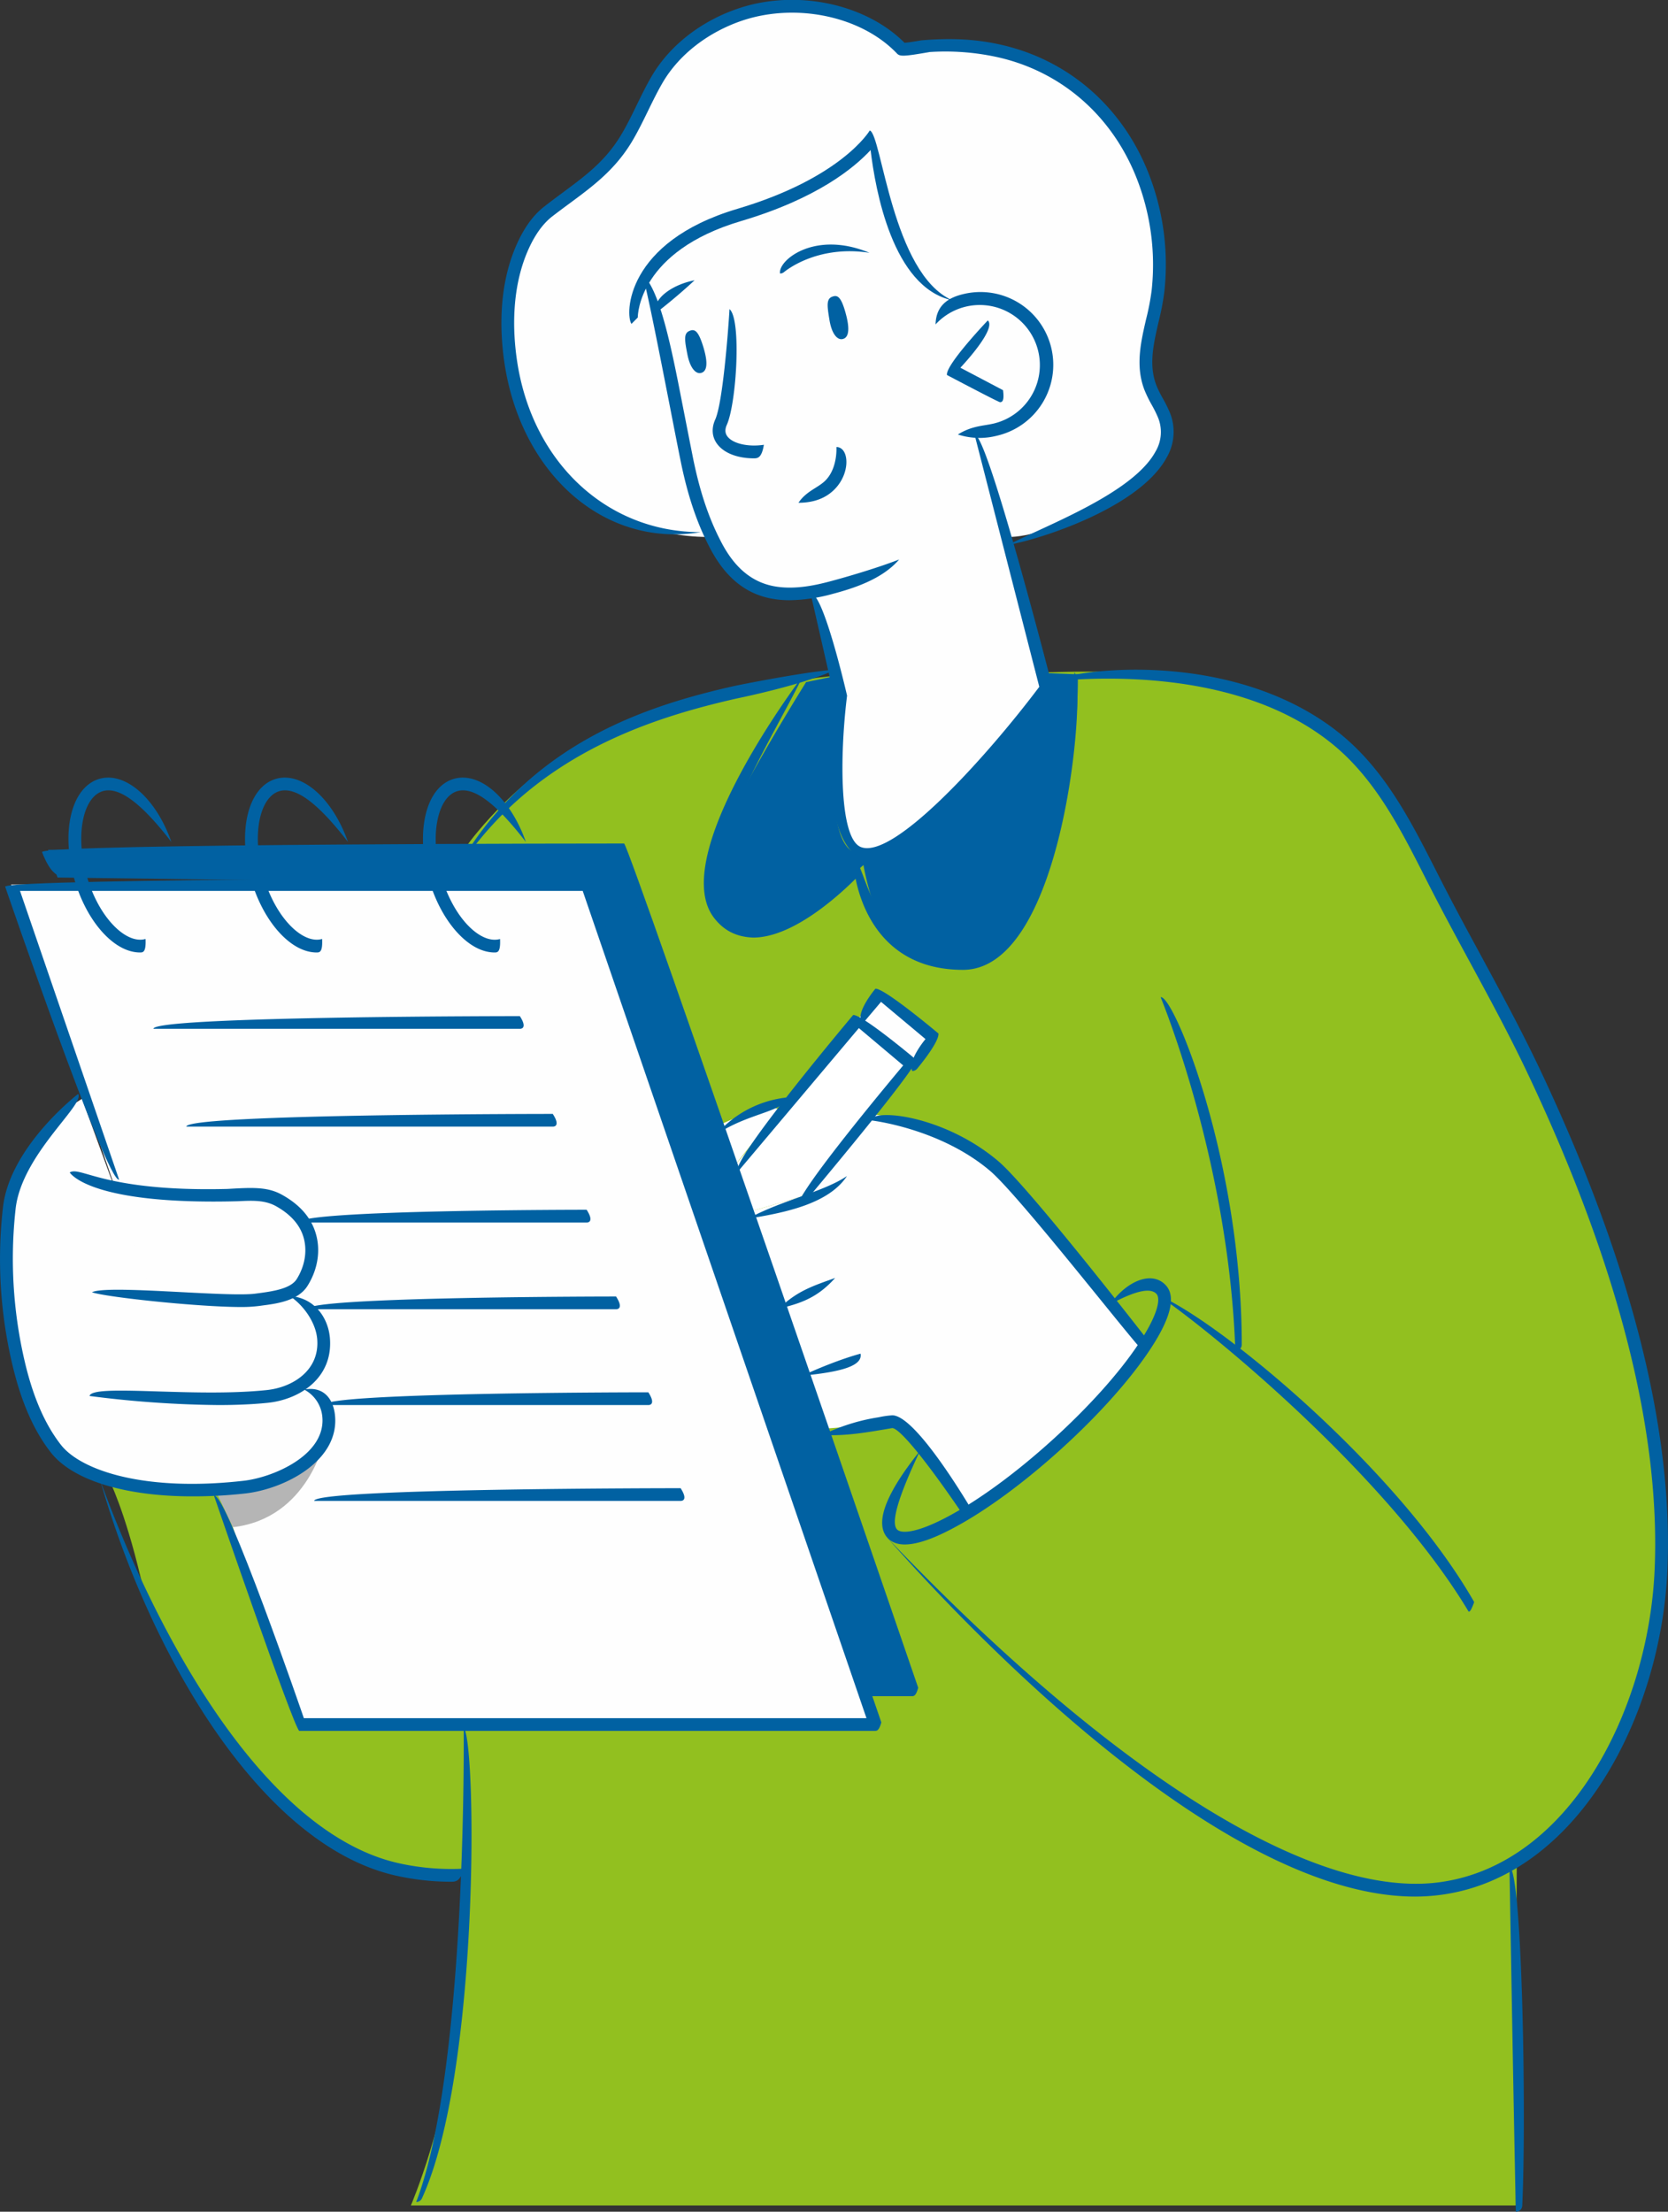
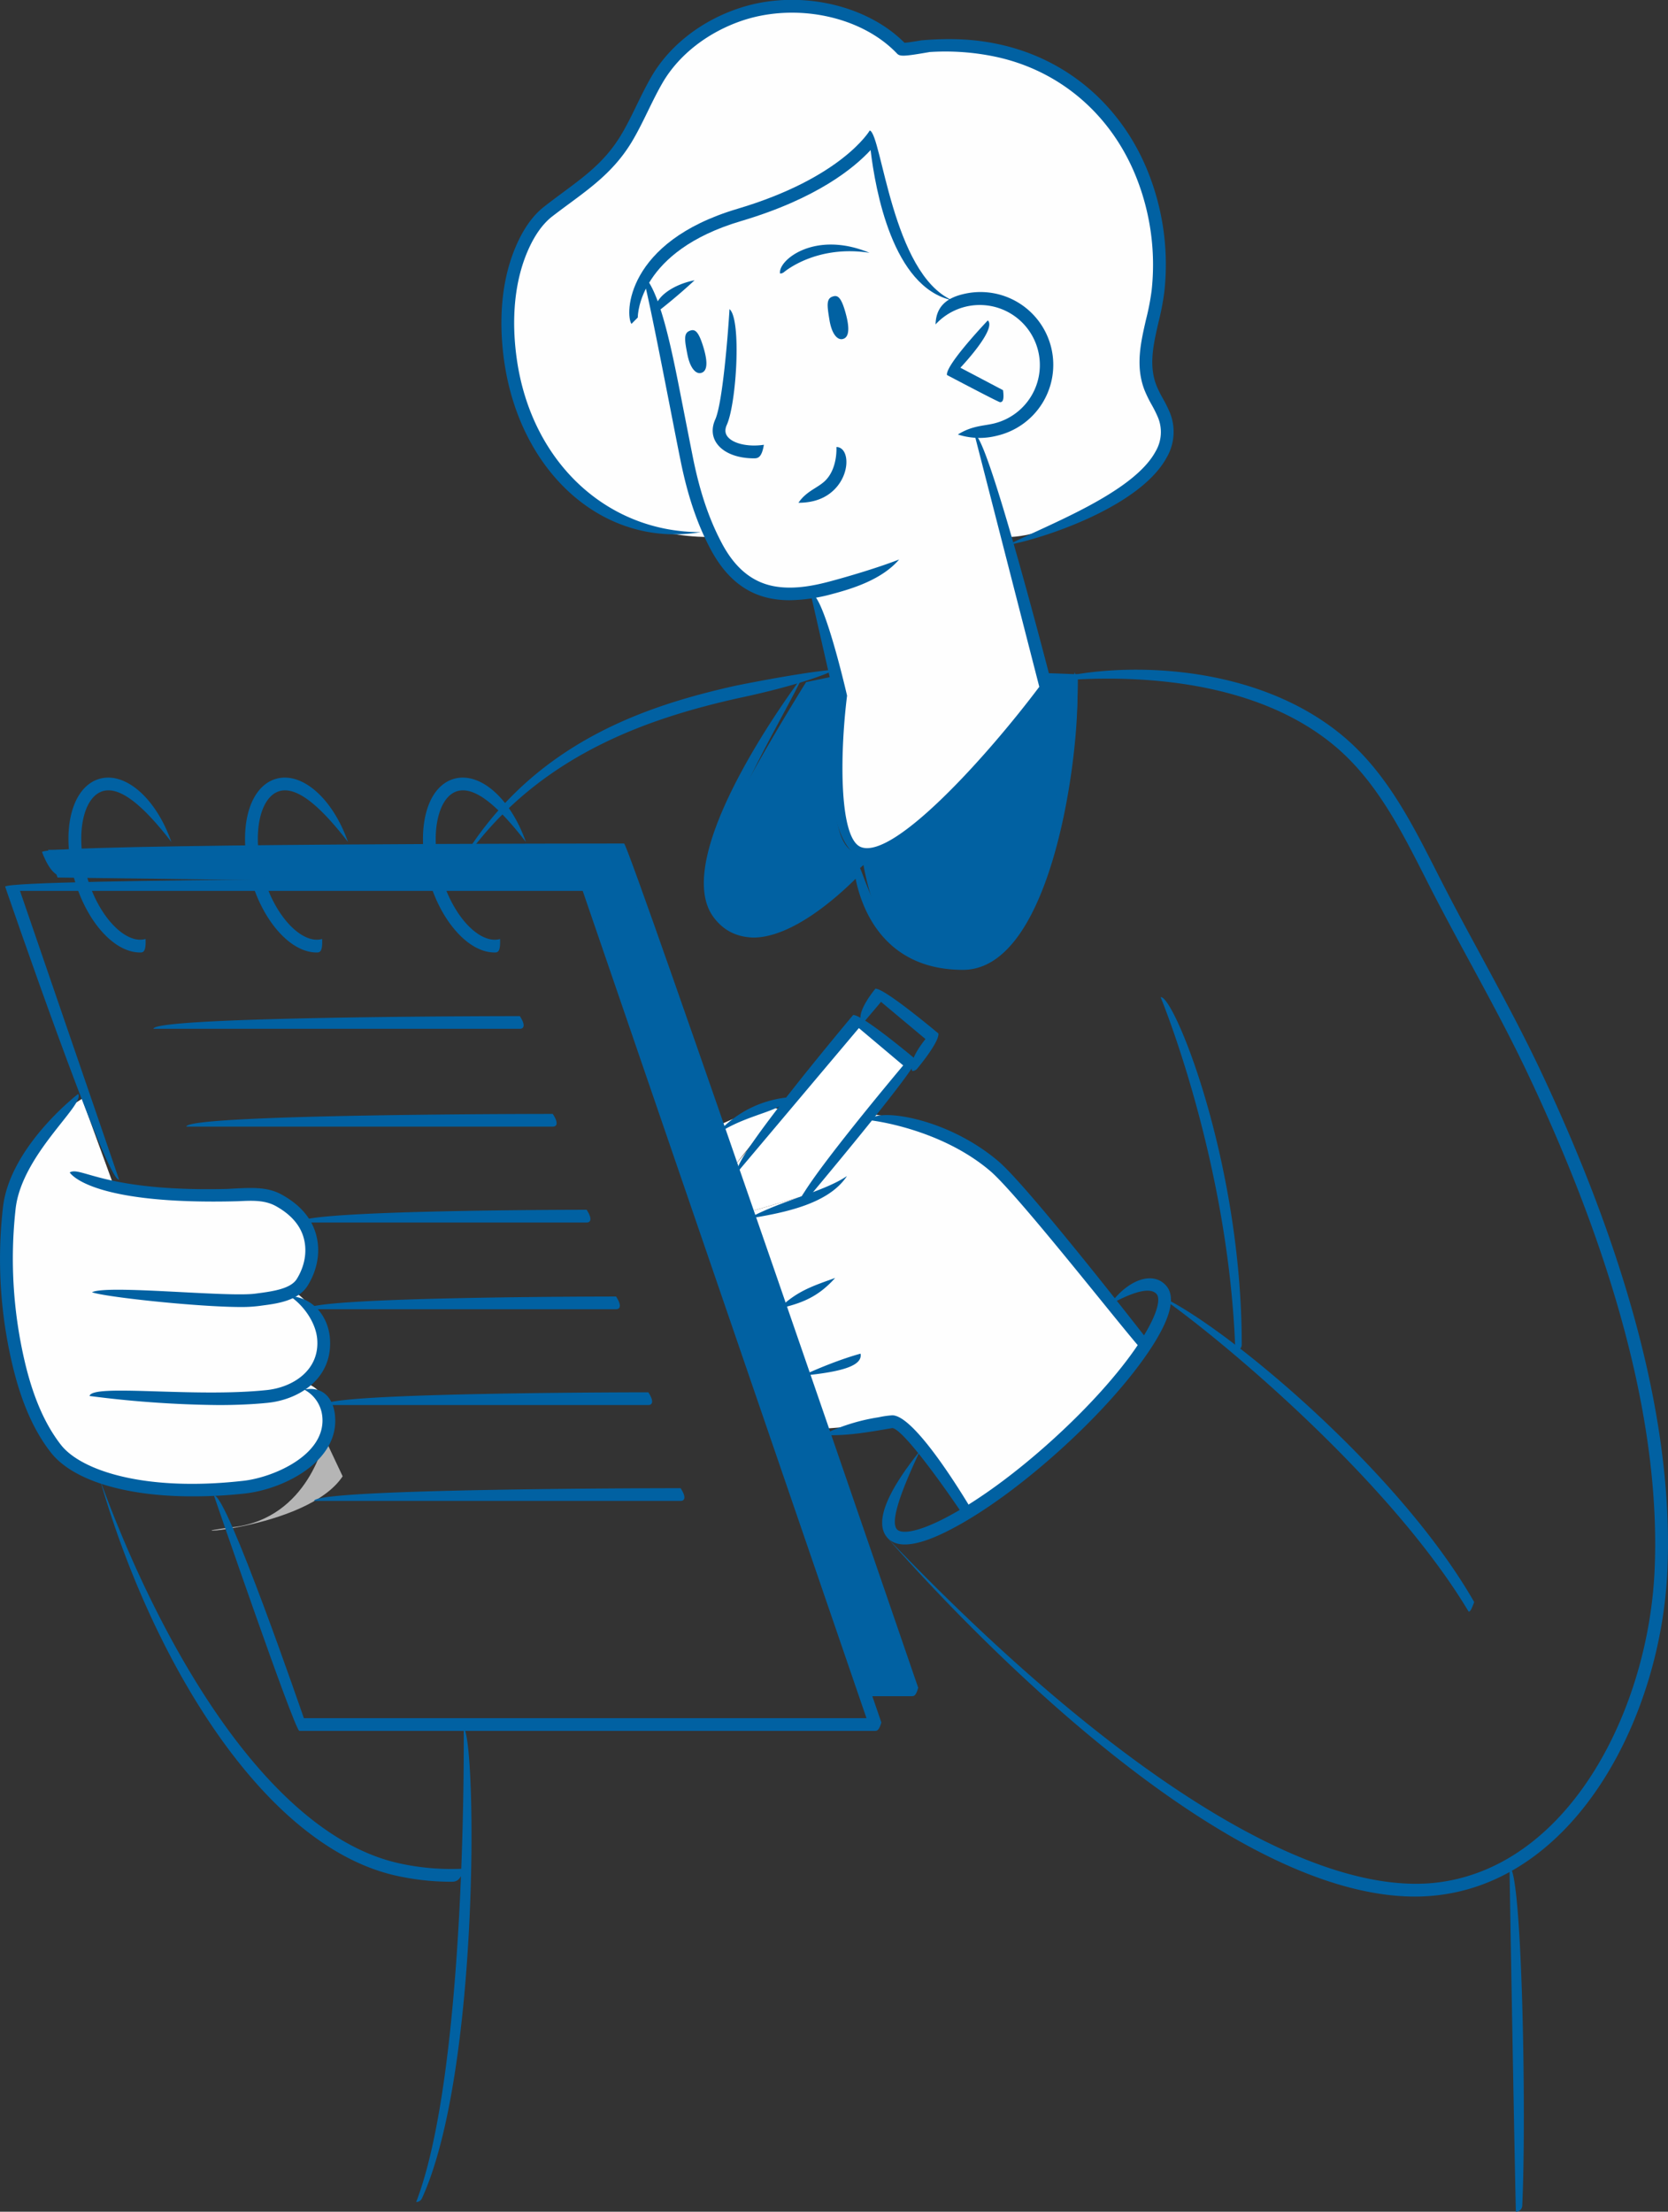
<svg xmlns="http://www.w3.org/2000/svg" id="image" viewBox="0 0 723.78 959.62">
  <rect x="0" y="0" width="723.78" height="959.62" fill="#333333" stroke="none" />
  <defs>
    <style>.cls-1{fill:#fefefe}.cls-4{fill:#0161a2}</style>
  </defs>
  <path class="cls-1" d="M2803.93 1425.28s-65.27 3.21-83.21-58.21 12.43-87.12 25.54-92.87 25-31 30.3-40.43 18.23-33.88 47.15-37.07 51.19 2.94 62.58 16.9c0 0 30-7.57 51.74 3.53s42 25.59 55.33 58.36c0 0 7.86 25.2 4.25 43.22s-9.78 28-3.68 40.62 11.7 19.15 2.62 32.07-41.92 32.83-62.53 33.88z" transform="translate(-2495.15 -1192.32)" />
-   <path d="M2698.25 1558.52s25.36-35.49 62.41-48.61 80.22-23.55 97.1-24.31l94.42-1.63s61.14-2.69 87 9.57 48 15.17 81.09 86.54c0 0 35.71 66.17 44.09 85s39 92.52 44.68 130.58 18.62 105.91-18.64 164.76c0 0-23.53 36.56-37.1 39.34l-.42 149.46h-479.44s15.72-36.64 19.39-78.56 5-64.62 5-64.62-65.08 3.21-99.2-53.56c0 0-35.42-46.27-42.45-75.74s-13.68-42.38-13.68-42.38z" transform="translate(-2495.15 -1192.32)" fill="#92c01f" />
  <path class="cls-1" d="M2776.56 1312.2s13 66.66 18.5 87.8 17.7 56.12 52.33 50c2.23 2.91 12.33 43.51 12.33 43.51s-8.92 67.71 9.68 69.62 68.83-56.08 79.73-72.15l-28.38-110.7s34.79-8.81 26.95-38.43c0 0-5.11-26.36-40.52-16.73 0 0-19.22-11.12-24.91-36.38s-8.46-36.68-8.46-36.68-17 23-44.75 29-49.25 22.94-52.5 31.14zm56.69 361.55l-20 25.13-6.26-18.26s20.85-10.25 26.26-6.87zm39.75 1.84l-30.26 35.94-22.84 6.7 32.23 94s23.23-1.62 30.22-3c0 0 18.17 14 30.74 39.82 0 0 24.12-13.75 40.62-29.83s37.54-43.4 37.54-43.4-33.9-45.47-50.61-62.57-29.16-31.51-67.64-37.66zm-342.24-6.51l13.93 38.21s33.5 5.41 49.17 3.69 37.76 1.48 35.85 18.18-7.25 23.16-7.25 23.16 14.67 10.09 13.11 20.62a60.38 60.38 0 01-7.18 19.75s8.52 2.2 9.32 13.71-4.12 20.65-18.35 25.53-51.4 13.12-82.14 2-38.78-69.92-40.52-90.66 6.99-58.13 34.06-74.19z" transform="translate(-2495.15 -1192.32)" />
  <path fill="#fff" d="M318.09 506.56l54.24-64.39 23.47 19.77-48.25 57.27-20.97 6.14-8.49-18.79z" />
-   <path class="cls-1" d="M372.33 442.17l8.89-10.55 23.01 17.86-8.43 10.7-23.47-18.01zM48.96 512.52L4.8 383.78h249.99l124.18 363.53-248.36.53-81.65-235.32z" />
  <path class="cls-4" d="M24.96 380.73l-4.12-12.01 248.09-.76L395.8 733.13h-21.21l-119.8-349.35-229.83-3.05z" />
-   <path d="M2636.1 1816.45s-6.77 34.66-39.9 38.49l-7.73-16.4s31.95 1.61 47.63-22.09z" transform="translate(-2495.15 -1192.32)" fill="#b5b5b5" />
+   <path d="M2636.1 1816.45s-6.77 34.66-39.9 38.49s31.95 1.61 47.63-22.09z" transform="translate(-2495.15 -1192.32)" fill="#b5b5b5" />
  <path class="cls-4" d="M2857.76 1485.6l2 7.88s-10.39 68.64 8.62 69.18 52-37.12 57.95-43.83 22.84-27.88 22.84-27.88l-2.6-6.67 16.25.59s1 34.32-9.17 67.85-21.48 57.37-40.35 57.63-31.44-12.57-36.14-19.91-7.34-22.81-7.34-22.81-32.75 29.89-47.42 28.57-25.69-14.32-16.25-37.68 38.78-70.25 38.78-70.25zm-16.31 230.18c-2.11-4.54 45.62-61.2 45.62-61.2l-19.24-16.2-52.48 62.27c-4.24-3.54 50-67.94 50-67.94 3.91-.33 27.37 19.44 27.37 19.44.34 3.88-49.16 62.64-49.16 62.64a2.79 2.79 0 01-2.11.99z" transform="translate(-2495.15 -1192.32)" />
  <path class="cls-4" d="M2891 1657c-2.12-4.53 5.74-13.85 5.74-13.85l-19.29-16.15-7.87 9.3c-4.22-3.54 5.42-15 5.42-15 3.9-.33 27.36 19.44 27.36 19.44.35 3.89-9.29 15.32-9.29 15.32a2.76 2.76 0 01-2.07.94zm-57.75 103c7.74-7.59 14.74-9.76 24.28-13.21-7.72 8.68-15.11 11-23.61 13.13a2.56 2.56 0 01-.67.08zm-13.37-39c14.35-7.88 32.64-11.53 42.78-18.42-7.93 12.08-27 15.9-42.34 18.39a2.12 2.12 0 01-.44.03zm23.39 68.19c15.43-7.07 25.2-9.52 25.29-9.54 1 5.45-8.85 7.92-25 9.54zm-36.27-105.8a47.11 47.11 0 0129.32-14.87c.22 5.53-15 6.67-27.88 14.47a2.73 2.73 0 01-1.44.4zm184.22 95.11c-2.71-1.71-53.63-67.28-66.4-78.12-21.89-18.63-51.84-22-52.14-22 1.88-5.36 32.56-1.89 55.74 17.82 13.17 11.22 62.87 75.16 65 77.89-1.01 4.23-1.61 4.41-2.2 4.41zm-76.72 73.23c-14.79-22-28.44-39.6-32.17-39.8-10.49 1.78-19.81 3.53-30.36 3a84.53 84.53 0 0124.45-7.69 39.55 39.55 0 015.91-.85c8.87 0 27.12 28.76 34.54 41.14-1.39 4.08-1.87 4.2-2.37 4.2zm217.92 39.84c-35.25-58.9-112.1-122.06-134.89-137.36 26.14 10.9 104 74.87 137.3 133.21-1.47 4.03-1.94 4.15-2.41 4.15zm-441.6 117.2a110.42 110.42 0 01-23.23-2.52c-58.74-12.68-107.07-95.29-128.92-171.55 26.71 73.15 73.58 154 130.08 166.15a104.83 104.83 0 0027.75 2.23c-1.68 5.63-3.68 5.69-5.68 5.69z" transform="translate(-2495.15 -1192.32)" />
  <path class="cls-4" d="M3109.22 2015.2c-84.82 0-195.78-118-229-155.62 95.68 100.11 183.79 157.29 240.06 149.33 56.63-8 90.08-75.56 92.82-135 2.75-60-15.65-132.35-54.67-215-7.89-16.75-16.85-33.26-25.51-49.24-5.09-9.4-10.19-18.81-15.11-28.32q-2.28-4.39-4.52-8.84c-10.56-20.78-21.49-42.26-39.8-57.22-39.81-32.55-101-29.7-125.46-27 24.55-8.3 87.52-11.2 129 22.67 19.2 15.7 30.39 37.73 41.2 59q2.25 4.43 4.5 8.79c4.91 9.49 10 18.87 15.08 28.24 8.68 16.06 17.68 32.66 25.65 49.52 39.41 83.47 58 156.68 55.18 217.59-2.82 61.68-38 131.79-97.57 140.25a84.83 84.83 0 01-11.85.85zm-410.98-453.91c31.07-47.7 78.35-63 115.8-71.39 1.25-.26 29.38-6 43.67-7.08-13.52 6.58-42.22 12.42-42.51 12.48-36.5 8.23-82.58 23.06-114.78 64.92a2.76 2.76 0 01-2.18 1.07zm139.55-108.55a43.22 43.22 0 01-6-.4c-12.13-1.63-21.39-8.75-28.33-21.78-5.74-10.82-9.89-23-13-38.39-1.3-6.39-2.95-14.89-4.73-24-4.26-21.76-9.54-48.84-11.84-56.84 7.68 6.71 12.77 32.77 17.26 55.78 1.79 9.11 3.44 17.56 4.73 24 3 14.84 7 26.57 12.49 36.9 6 11.34 13.93 17.52 24.16 18.91 8.24 1.14 16.65-.74 22.25-2.21 8.89-2.35 21.78-6.23 30.52-9.64-7.55 8.86-20.72 12.77-29.11 15a73.62 73.62 0 01-18.4 2.67zm82.51-70.41a31.08 31.08 0 01-9.51-1.49c6.14-3.83 10.94-3.66 15.6-4.77a26.07 26.07 0 10-25.28-43c.19-8.38 5.7-11.61 11.84-13.1a31.58 31.58 0 1114.71 61.42 30.51 30.51 0 01-7.36.94z" transform="translate(-2495.15 -1192.32)" />
  <path class="cls-4" d="M2929.06 1366.82c-1.28-.33-23-11.79-23-11.79-.71-4.36 17.73-23.69 17.73-23.69 4 3.81-11.91 20.52-11.91 20.52l18.51 9.75c.61 4.67-.34 5.21-1.33 5.21zm102.13 411.68c-2.77-81.9-32.12-152.79-32.41-153.5 5.4-1.42 35.19 70.49 35.19 150.74a2.78 2.78 0 01-2.78 2.76zm-189.57-368.04c3.43-5.1 8.32-6.37 11.59-9.56 5.48-5.36 4.89-14.53 4.88-14.63 5.55.06 6.34 11.35-1 18.55-3.81 3.76-9 5.64-15.47 5.64zm-165.88 737.27c22.14-57.66 20.63-204.36 20.61-205.84 5.61 6 7.08 149.36-18.11 204.24a2.75 2.75 0 01-2.5 1.6zm-97.23-306.18c-28.81 0-51.75-6.87-61.27-19-7.13-9.11-12.42-20.9-16.2-36a198.28 198.28 0 01-4.59-70.52c3-25.88 31.4-48.15 32.61-49.07 3.12 4.6-24.38 26.15-27.12 49.7a195.85 195.85 0 004.46 68.55c3.59 14.37 8.56 25.49 15.19 34 8.84 11.29 36.84 20.46 79.4 15.57 12.75-1.48 35.8-11.2 34-28a14.84 14.84 0 00-7.88-11.57c8.65-1.6 12.65 4.31 13.38 11 2.18 19.94-21.88 32.13-38.85 34.08a202.39 202.39 0 01-23.13 1.26z" transform="translate(-2495.15 -1192.32)" />
  <path class="cls-4" d="M2599.85 1759.4c-19 0-59.53-4.38-64.78-6.41 6.62-3.37 59.35 2.34 71.19.57 7.17-.94 14.95-2 17.66-6.3 3.81-6.13 4.75-13.13 2.58-19.21-1.81-5-5.8-9.24-11.86-12.55-4.89-2.6-10.41-2.28-16.24-2-61.55 1.64-72-11-73-12.48 4.77-2.9 15.14 8.48 68.43 7.15 10.62-.61 17.21-1 23.47 2.41 7.3 4 12.15 9.2 14.43 15.57 2.75 7.65 1.63 16.4-3.1 24-4.07 6.56-13.4 7.79-19.58 8.59a59.31 59.31 0 01-9.2.66z" transform="translate(-2495.15 -1192.32)" />
  <path class="cls-4" d="M2589.86 1801.94A464.56 464.56 0 012534 1798c1.22-5.4 45 .77 76.78-2.55 11.45-1.16 23.22-8.63 22-22.27-.6-6.67-5.38-14.13-11.91-18.57 11.06.83 16.67 9.73 17.42 18.09 1.53 17.37-12.91 26.83-27 28.27-6.74.69-14.08.97-21.43.97zM2871 1565.8c-21-6.56-15.31-59-13.8-70.85l-10.28-45c5.39-1.22 15.79 44.19 15.79 44.19-3.22 25.87-3.47 62.43 6.18 65.76 14.32 5.15 54.67-39.56 77.23-69.59L2918.06 1381c5.37-1.38 33.75 109.32 33.75 109.32-6.31 10.14-55.81 75.48-80.81 75.48zm-76.53-229.97c2.09-.8 3.73-.18 6 7.48 2.52 8.53.6 10.54-1.37 10.87s-4.48-1.94-5.69-8.16-1.68-9.16 1.06-10.19zm61.94-14.83c2.12-.74 3.75-.07 5.8 7.64 2.29 8.59.3 10.54-1.67 10.82s-4.43-2-5.47-8.3-1.42-9.23 1.34-10.16zm296.5 830.94c-.92-40.89-2.75-148.49-2.77-149.57 5.55 1 7.39 108.77 5.54 147a2.75 2.75 0 01-2.77 2.57z" transform="translate(-2495.15 -1192.32)" />
  <path class="cls-4" d="M2874.93 1943.31H2625c-2.61-1.86-37-102.07-37-102.07 5.22-1.81 39 96.55 39 96.55h244.13L2748 1578.86h-244.17l43 125.27c-5.23 1.81-49.45-127.13-49.45-127.13 2.61-3.66 252.59-3.66 252.59-3.66 2.61 1.85 127.61 366.3 127.61 366.3-.92 3.23-1.76 3.67-2.65 3.67z" transform="translate(-2495.15 -1192.32)" />
  <path class="cls-4" d="M2891 1928.25h-21.19c0-5.52 17.32-5.52 17.32-5.52L2764 1563.81h-244.13l2.85 8.33c-5.22 1.81-9.33-10.17-9.33-10.17 2.61-3.67 252.58-3.67 252.58-3.67 2.61 1.85 127.6 366.28 127.6 366.28-.87 3.24-1.71 3.67-2.57 3.67zm-121.85-595.4c-2.78-4.06-2.57-35.54 46-49.93 45.24-13.43 57.3-33.8 57.42-34 5.2 1.77 9.66 62 35.72 73.66-25.88-5.56-33.33-48.13-35.37-65.15-7 7.57-23.08 21-56.2 30.8-44.36 13.14-44.83 40.68-44.82 41.84-2.74 2.78-2.74 2.78-2.75 2.78z" transform="translate(-2495.15 -1192.32)" />
  <path class="cls-4" d="M2932.48 1428.79c16.55-8.54 54.2-22.38 64.06-40.53a16.57 16.57 0 00.92-15.2 56.06 56.06 0 00-2.55-5.08 54.45 54.45 0 01-3.19-6.55c-3.94-10.31-1.56-20.6.73-30.55a107.32 107.32 0 002.41-12.46 102.64 102.64 0 00-6.75-49.42c-10.88-27.06-33-46-60.7-52a105.24 105.24 0 00-28.82-2.11c-11.48 2-13 2-14.3.57-15.3-16-43.34-22-66.74-14.31-15 5-27.63 14.75-34.76 26.85-2.34 4-4.41 8.24-6.42 12.36-2.21 4.54-4.49 9.22-7.16 13.66-7.28 12-16.69 19-26.64 26.36-2.62 1.93-5.3 3.92-8 6-4 3.19-7.53 8.14-10.4 14.76-7.13 16.46-6.53 34.7-4.76 47.07 6.32 44.48 38.93 75 79.74 75-42.28 7-78.38-25.94-85.22-74.17-1.87-13.12-2.48-32.43 5.17-50.08 3.23-7.45 7.28-13.15 12.06-16.89 2.76-2.17 5.49-4.2 8.15-6.17 9.91-7.33 18.48-13.68 25.19-24.78 2.56-4.2 4.77-8.77 6.92-13.19 2.06-4.23 4.19-8.59 6.63-12.75 7.81-13.24 21.57-23.93 37.8-29.29 24.95-8.32 54.93-1.93 71.79 15 1.69-.1 5.59-.77 7.38-1.07 13.7-1.14 23.93-.37 33.58 1.72 29.52 6.35 53.1 26.52 64.67 55.31a108.06 108.06 0 017.11 52.06 111.86 111.86 0 01-2.51 13.11c-2.19 9.56-4.3 18.58-1 27.35a49.52 49.52 0 002.88 5.86 59.76 59.76 0 012.81 5.6 22.13 22.13 0 01-1.17 20c-11.74 21.63-54.27 35.31-68.42 37.85a2.11 2.11 0 01-.49.11z" transform="translate(-2495.15 -1192.32)" />
  <path class="cls-4" d="M2779.81 1327.33c-1.37-5.2 6.7-11.45 16.73-13.4-7.63 7.11-14.95 12.77-15 12.81a2.75 2.75 0 01-1.73.59zm53.85-16.33c-1.17-5.42 14.69-19 38.78-9-23.07-3.58-36.82 8.2-37 8.3a2.7 2.7 0 01-1.78.7zm54.09 551.43c-3.26 0-5.76-1-7.47-2.83-5.7-6.28-1-19 14.09-37.82-10.25 21.67-12.49 31.35-10 34.1 1.8 2 8.88 1.64 22.91-6 13.29-7.19 29.11-18.84 44.54-32.83s28.59-28.59 37-41.1c8.91-13.21 10-20.23 8.16-22.22-2.62-2.86-9.2-1.4-20.14 4.5 7.3-10.22 18.23-14.79 24.23-8.2 4.53 5 2 14.76-7.67 29-8.71 12.87-22.17 27.84-37.92 42.1s-31.94 26.22-45.62 33.62q-14.05 7.68-22.11 7.68zm-65.48-471.25c-7 0-12.91-2.23-15.87-6.16-2.31-3-2.63-6.83-.89-10.7 3.17-7 5.54-37 6.19-47.88 5.27 4.46 3 40.93-1.15 50.15-.9 2-.83 3.68.25 5.1 2.36 3.12 9 4.64 15.81 3.61-.94 5.7-2.67 5.88-4.34 5.88zm-266.33 214.4c-5 0-10.26-2.6-15.18-7.58-5.78-5.86-10.52-14.44-13.32-24.15-6-21-1.25-40.14 10.89-43.62 11.3-3.19 24.59 8.57 31.18 27.39-10.74-13.93-21.53-24.37-29.65-22.07-8.85 2.54-12.1 19.38-7.09 36.76 2.54 8.85 6.78 16.6 11.92 21.8 4.74 4.79 9.65 6.76 13.62 5.6.25 5.68-1.04 5.87-2.37 5.87zm76.62 0c-5 0-10.26-2.6-15.18-7.58-5.78-5.86-10.52-14.44-13.32-24.15-6-21-1.24-40.14 10.89-43.62 11.3-3.19 24.59 8.57 31.19 27.39-10.75-13.93-21.54-24.37-29.66-22.07-8.85 2.54-12.1 19.38-7.09 36.76 2.54 8.85 6.78 16.6 11.92 21.8 4.74 4.79 9.67 6.76 13.62 5.6.26 5.68-1.04 5.87-2.37 5.87zm77.22 0c-5 0-10.28-2.6-15.19-7.58-5.8-5.86-10.54-14.44-13.33-24.15s-3.34-19.49-1.54-27.54c1.93-8.62 6.34-14.33 12.43-16.08 11.35-3.19 24.59 8.57 31.18 27.39-10.75-13.93-21.49-24.37-29.65-22.07-4.06 1.16-7.09 5.42-8.56 12-1.6 7.14-1.08 16 1.47 24.78s6.77 16.6 11.92 21.8c4.73 4.78 9.64 6.75 13.62 5.6.26 5.66-1.04 5.85-2.35 5.85zm10.94 33.12h-159c0-5.51 159-5.51 159-5.51 2.77 4.27 1.53 5.51 0 5.51zm14.28 42.44h-159c0-5.52 159-5.52 159-5.52 2.81 4.28 1.57 5.52 0 5.52zm27.47 79.22h-134.1c0-5.51 134.1-5.51 134.1-5.51 2.76 4.27 1.53 5.51 0 5.51zm-12.77-37.62h-124.86c0-5.53 124.86-5.53 124.86-5.53 2.77 4.28 1.54 5.53 0 5.53zm26.77 79.2h-140.81c0-5.53 140.81-5.53 140.81-5.53 2.77 4.28 1.53 5.53 0 5.53zm14.01 41.59h-159c0-5.52 159-5.52 159-5.52 2.77 4.28 1.52 5.52 0 5.52zM2913 1613.11c-34.72 0-44.12-27.26-46.58-39.52-8.22 8.18-27.67 25.52-44.43 25.52-7.42-.26-12.85-3.15-17-8.55-20.43-26.53 36.24-102 38.67-105.19-11.39 24.19-49.13 82.57-34.3 101.8a15.05 15.05 0 0012 6.39c19.69 0 44.72-27.52 45-27.79 4.9 3.35 7.47 41.83 46.72 41.83 32.69 0 46-89.16 48.31-123.52 5.07 5.64-3.88 129.03-48.39 129.03z" transform="translate(-2495.15 -1192.32)" />
</svg>